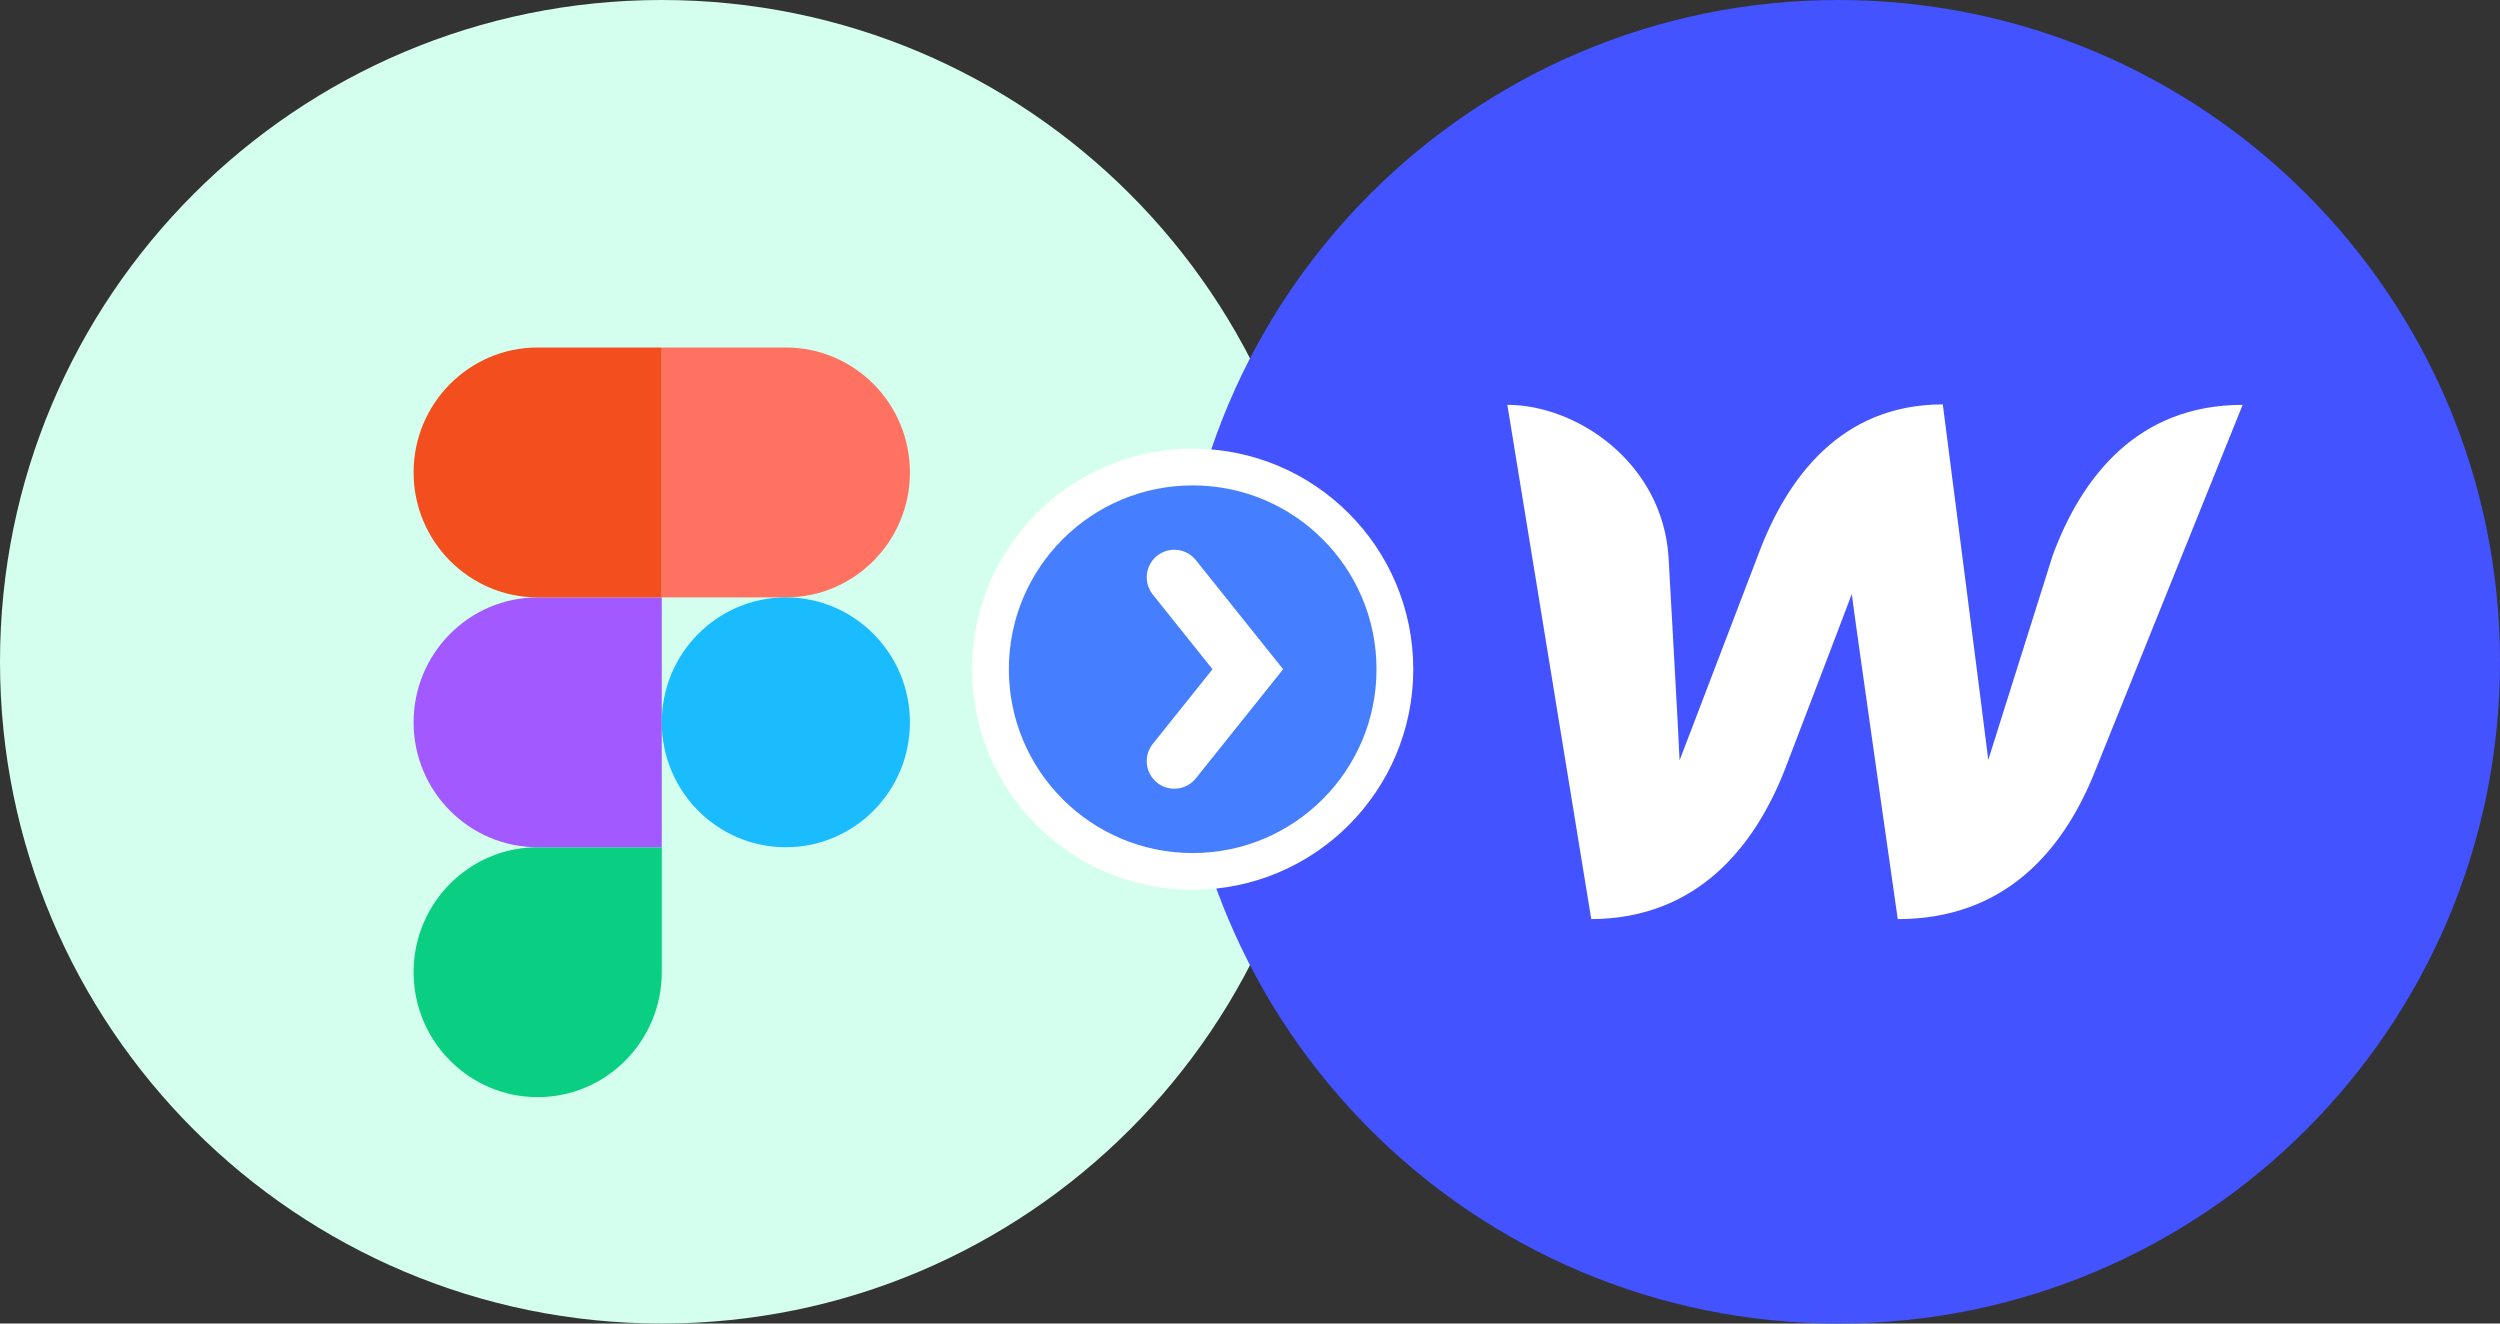
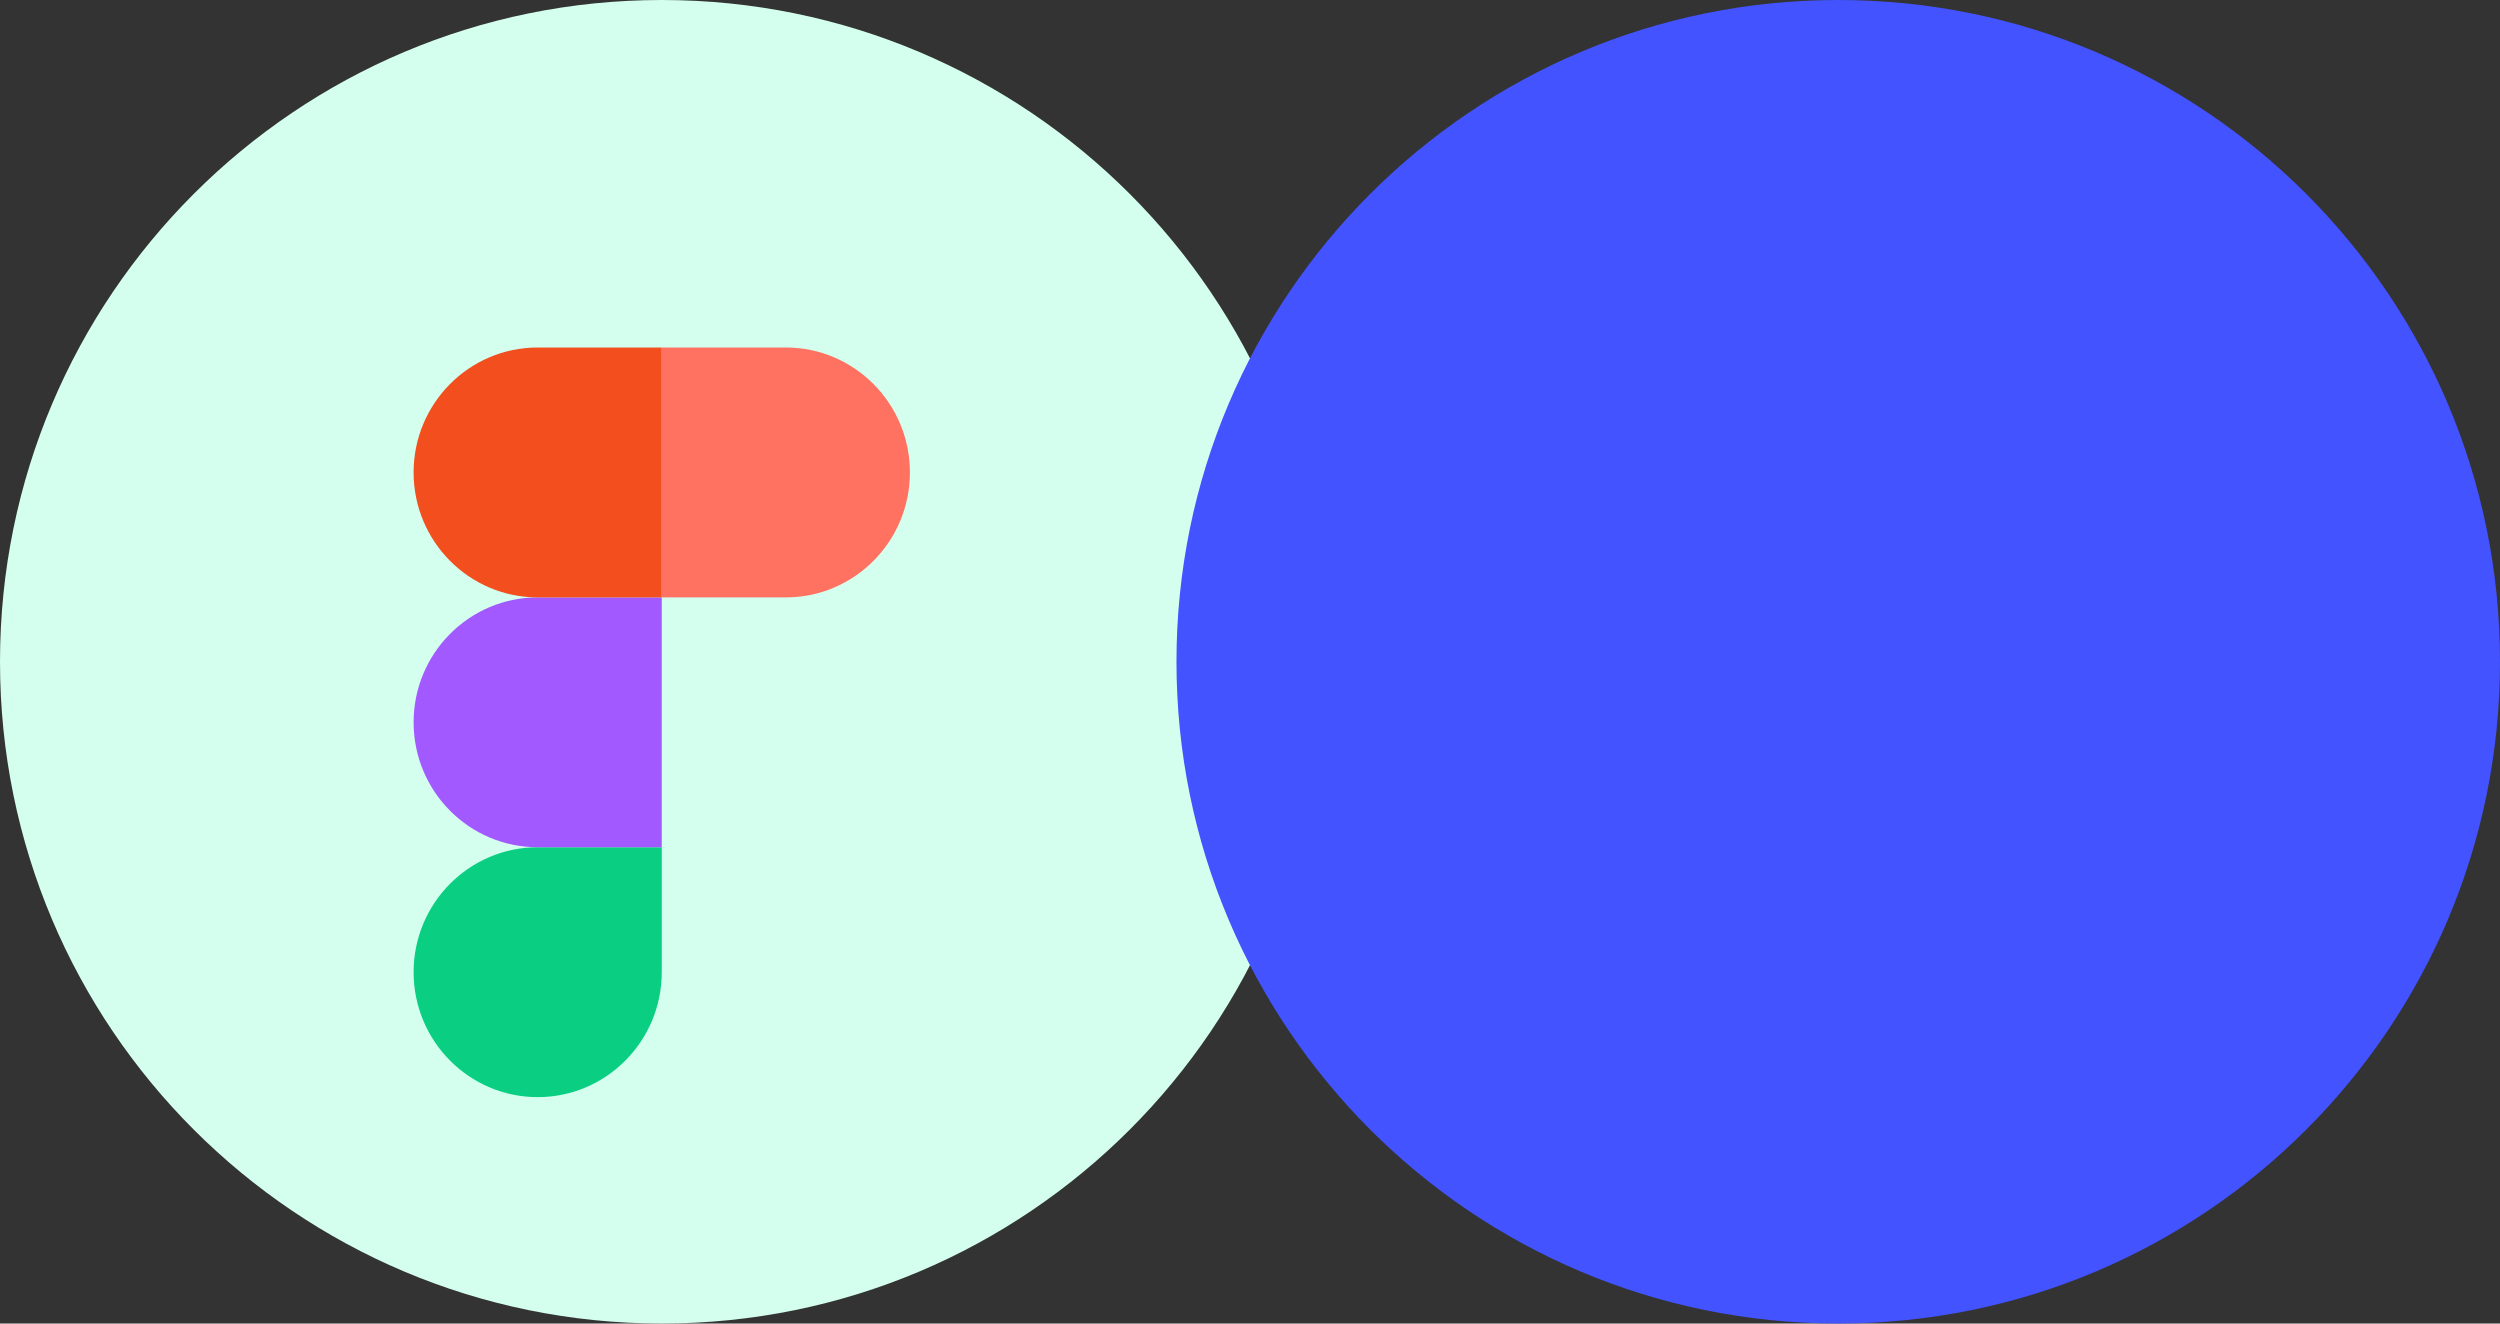
<svg xmlns="http://www.w3.org/2000/svg" width="68px" height="36px" viewBox="0 0 68 36" version="1.1">
  <rect x="0" y="0" width="68" height="36" fill="#333333" stroke="none" />
  <title>figma-to-webflow</title>
  <desc>Created with Sketch.</desc>
  <g id="Page-1" stroke="none" stroke-width="1" fill="none" fill-rule="evenodd">
    <g id="figma-to-webflow">
      <g id="Group" fill="#D4FFEE" fill-rule="nonzero">
        <path d="M36,18 C36,8.059 27.941,0 18,0 C8.059,0 0,8.059 0,18 C0,27.941 8.059,36 18,36 C27.941,36 36,27.941 36,18 Z" id="Path" />
      </g>
      <g id="Group" transform="translate(11, 9)" fill-rule="nonzero">
        <path d="M3.625,20.842 C5.488,20.842 7,19.319 7,17.443 L7,14.045 L3.625,14.045 C1.762,14.045 0.25,15.568 0.25,17.443 C0.25,19.319 1.762,20.842 3.625,20.842 Z" id="Path" fill="#0ACF83" />
        <path d="M0.25,10.647 C0.25,8.771 1.762,7.249 3.625,7.249 L7,7.249 L7,14.045 L3.625,14.045 C1.762,14.045 0.25,12.523 0.25,10.647 Z" id="Path" fill="#A259FF" />
        <path d="M0.25,3.85 C0.25,1.975 1.762,0.452 3.625,0.452 L7,0.452 L7,7.249 L3.625,7.249 C1.762,7.249 0.25,5.726 0.25,3.85 Z" id="Path" fill="#F24E1E" />
        <path d="M7,0.452 L10.375,0.452 C12.238,0.452 13.75,1.975 13.75,3.85 C13.75,5.726 12.238,7.249 10.375,7.249 L7,7.249 L7,0.452 Z" id="Path" fill="#FF7262" />
-         <path d="M13.75,10.647 C13.75,12.523 12.238,14.045 10.375,14.045 C8.512,14.045 7,12.523 7,10.647 C7,8.771 8.512,7.249 10.375,7.249 C12.238,7.249 13.75,8.771 13.75,10.647 Z" id="Path" fill="#1ABCFE" />
      </g>
      <g id="Group" transform="translate(32, 0)" fill-rule="nonzero">
        <path d="M36,18 C36,8.059 27.941,0 18,0 C8.059,0 0,8.059 0,18 C0,27.941 8.059,36 18,36 C27.941,36 36,27.941 36,18 Z" id="Path" fill="#4253FF" />
        <g id="webflow-black.ef3f174957" transform="translate(9, 11)" fill="#FFFFFF">
-           <path d="M14.835,4.101 C14.835,4.101 13.213,9.244 13.081,9.669 C13.033,9.232 11.844,0 11.844,0 C9.081,0 7.604,1.99 6.823,4.088 C6.823,4.088 4.853,9.244 4.685,9.681 C4.673,9.281 4.384,4.149 4.384,4.149 C4.216,1.577 1.886,0.012 0,0.012 L2.282,14 C5.177,13.988 6.739,12.01 7.556,9.912 C7.556,9.912 9.297,5.362 9.369,5.156 C9.381,5.35 10.619,14 10.619,14 C13.526,14 15.087,12.144 15.928,10.118 L20,0.012 C17.129,0.012 15.616,1.99 14.835,4.101 Z" id="Path" />
-         </g>
+           </g>
      </g>
      <g id="Group-2" transform="translate(26.941, 12.703)" stroke="#FFFFFF">
-         <circle id="Oval" fill="#457EFF" fill-rule="nonzero" cx="5.5" cy="5.5" r="5.5" />
-         <polyline id="Path" stroke-width="1.5" stroke-linecap="round" points="5 3 7 5.5 5 8" />
-       </g>
+         </g>
    </g>
  </g>
</svg>